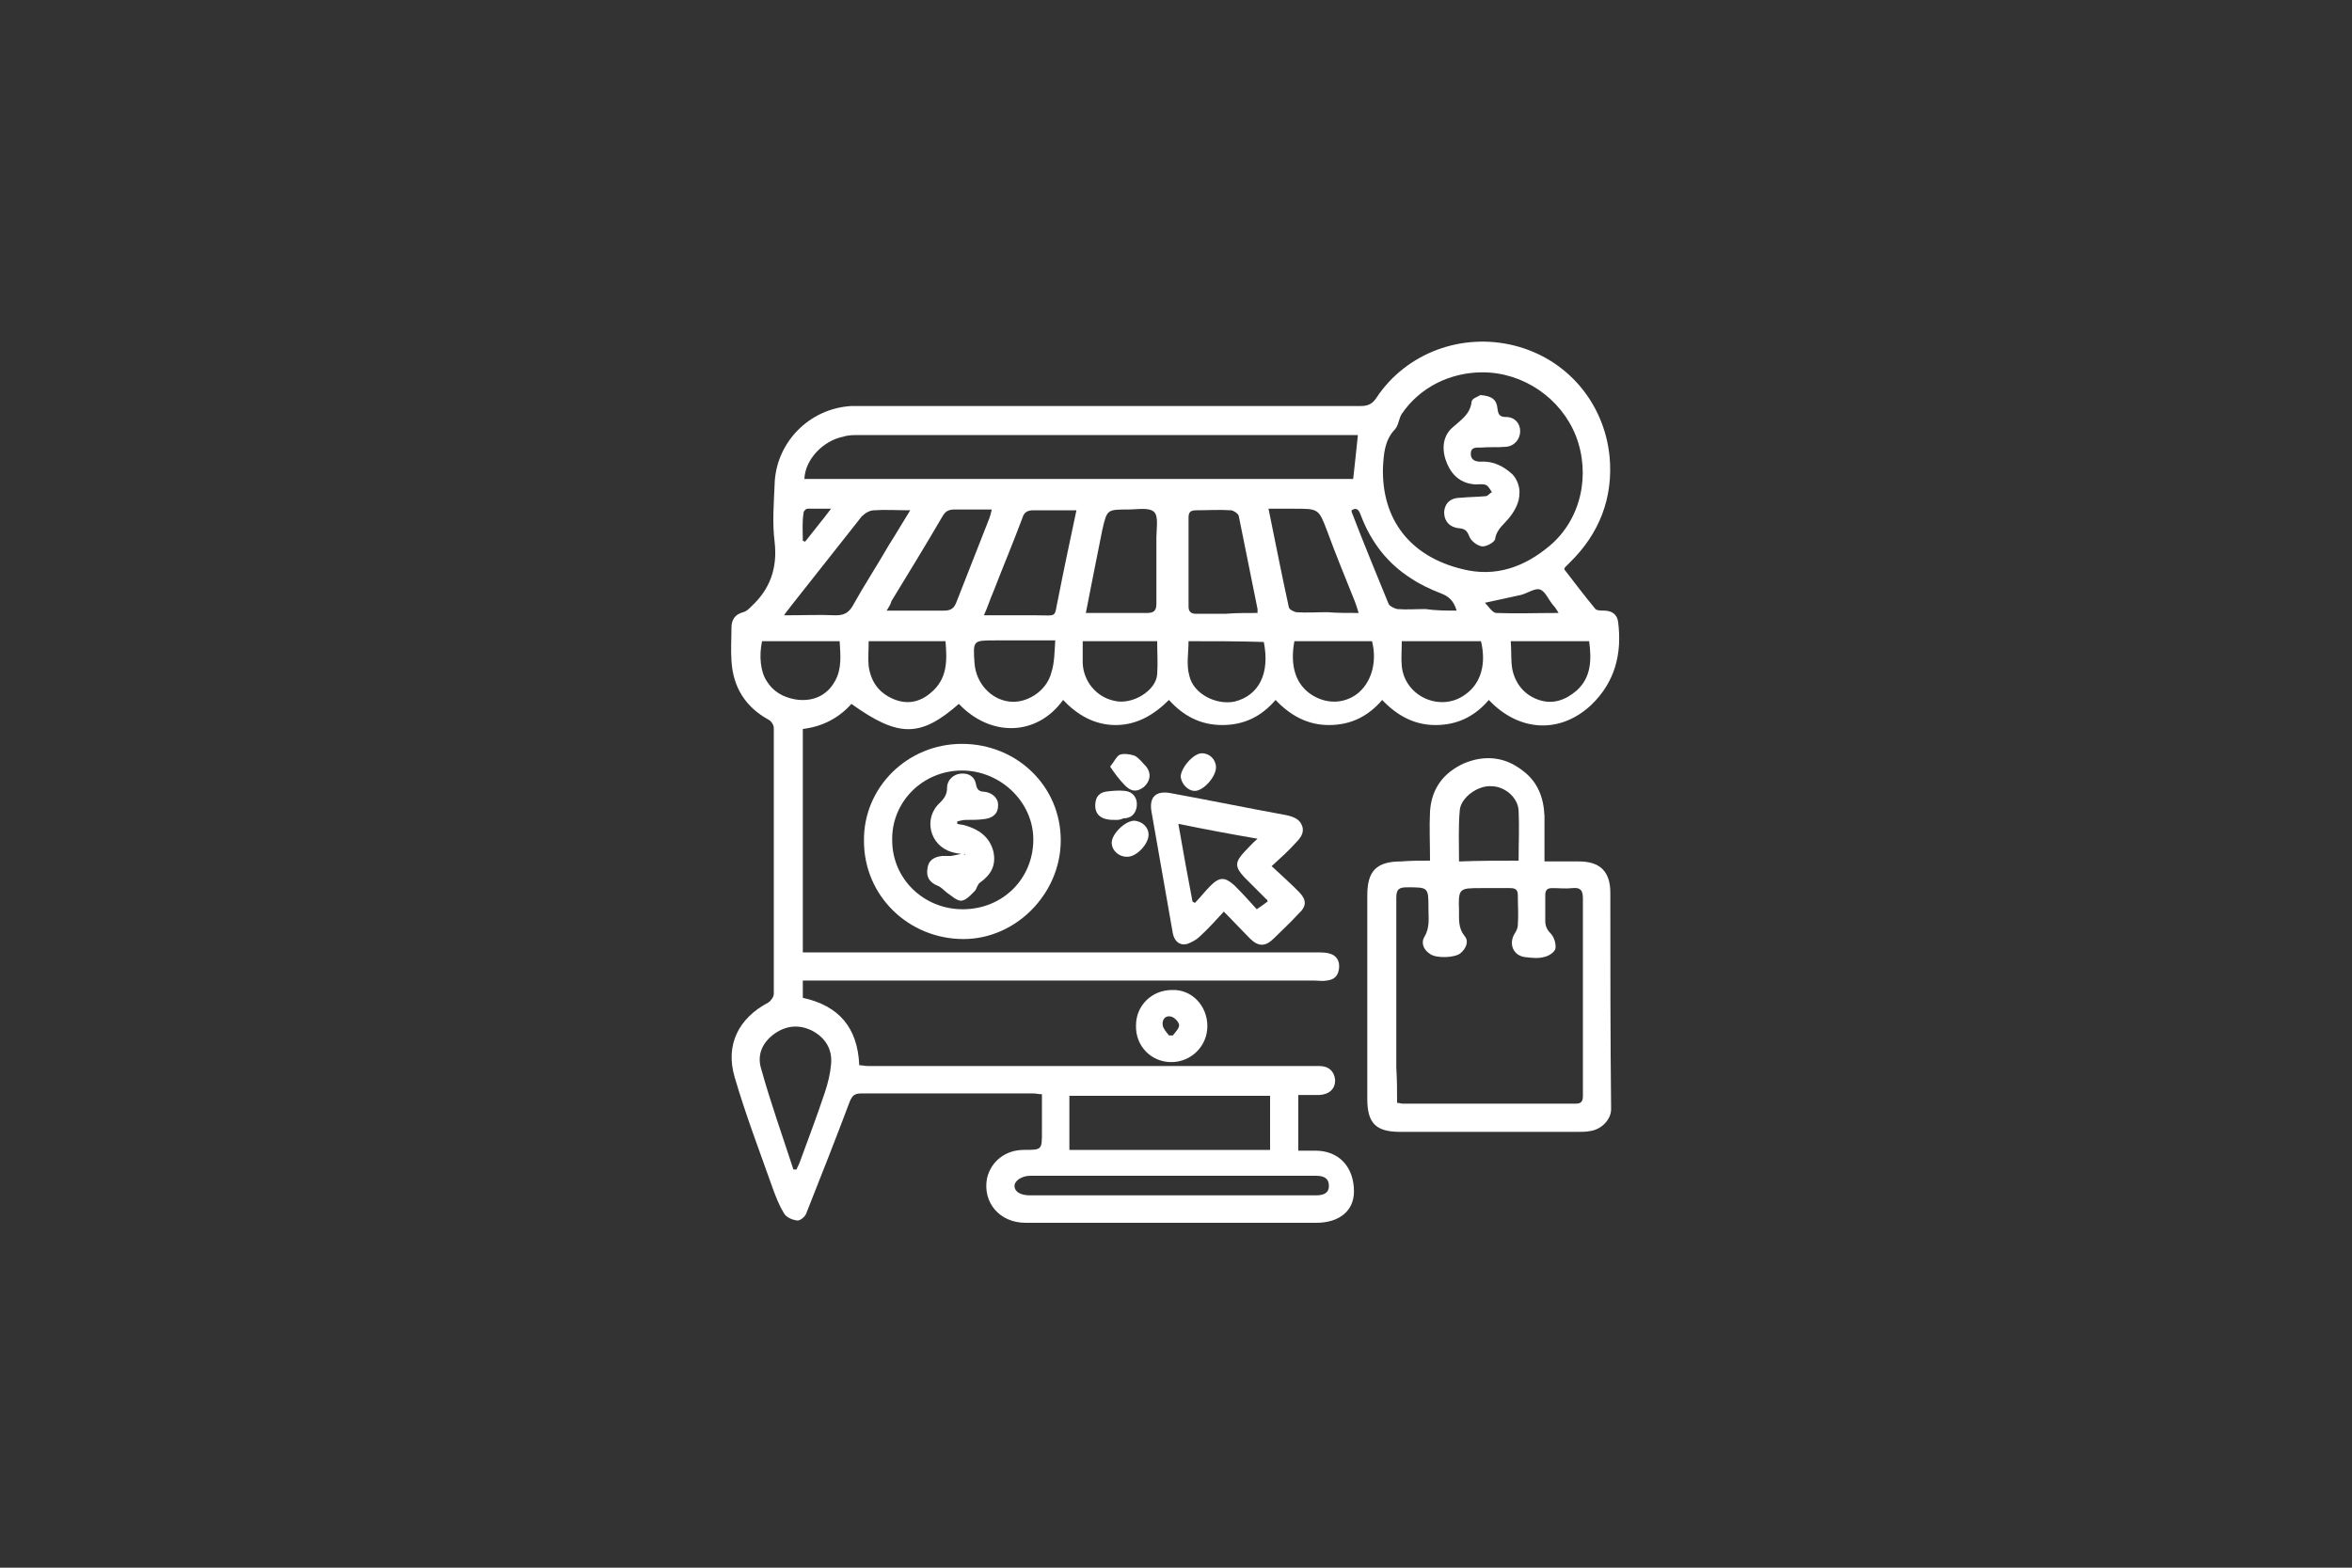
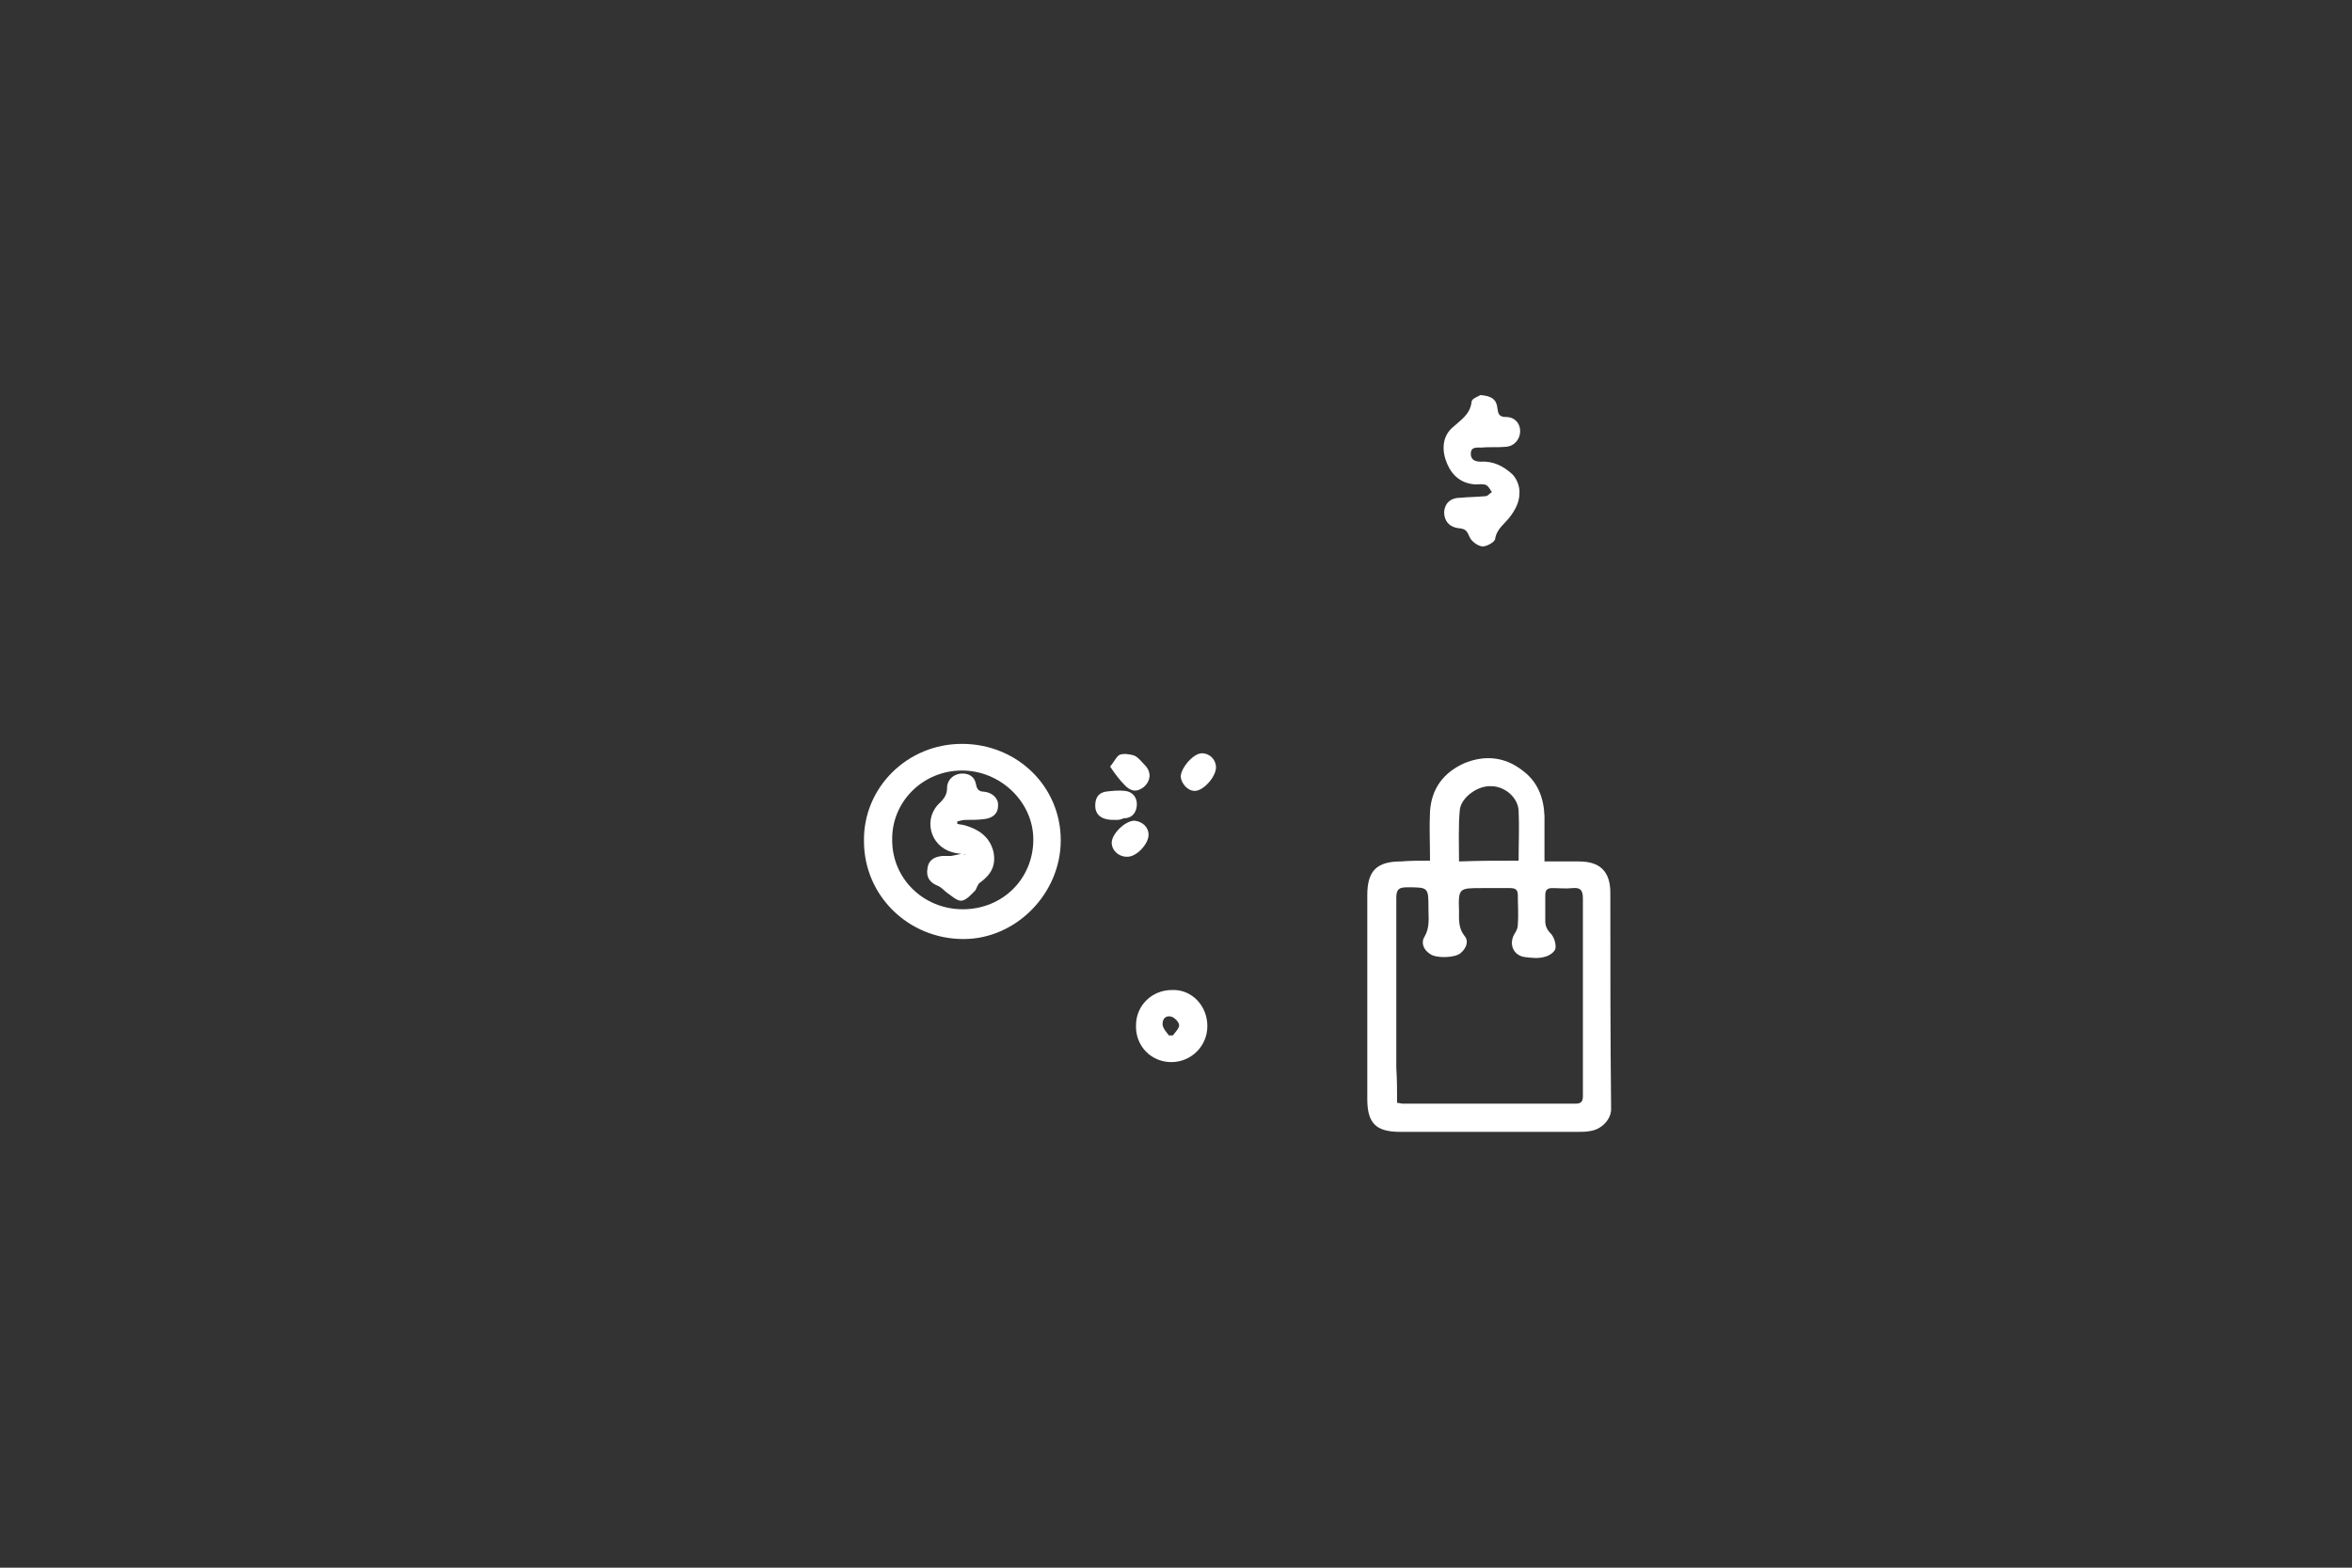
<svg xmlns="http://www.w3.org/2000/svg" id="Layer_1" x="0px" y="0px" viewBox="0 0 300 200" style="enable-background:new 0 0 300 200;" xml:space="preserve">
  <rect x="0" y="0" width="300" height="200" fill="#333333" stroke="none" />
  <style type="text/css">	.st0{fill:#FFFFFF;}</style>
  <g>
-     <path class="st0" d="M122.3,89.8c-4.9,4.3-7.7,4.3-13.7,0c-1.6,1.8-3.7,2.9-6.2,3.2c0,9.5,0,18.9,0,28.5c0.5,0,1,0,1.6,0  c21.3,0,42.6,0,63.9,0c0.5,0,1,0,1.5,0.1c1,0.2,1.5,0.9,1.4,1.9s-0.6,1.5-1.6,1.6c-0.5,0.1-1,0-1.5,0c-21.2,0-42.4,0-63.5,0  c-0.6,0-1.1,0-1.8,0c0,0.8,0,1.5,0,2.2c4.6,1,7,3.8,7.2,8.6c0.4,0,0.7,0.1,1.1,0.1c17.6,0,35.2,0,52.8,0c1.6,0,3.2,0,4.8,0  c1.2,0,1.9,0.7,2,1.8c0,1.1-0.7,1.8-2,1.9c-0.9,0-1.8,0-2.7,0c0,2.4,0,4.7,0,7.1c0.8,0,1.5,0,2.2,0c3,0,4.9,2.1,4.9,5.2  c0,2.5-1.9,4-4.8,4c-5.9,0-11.7,0-17.6,0c-6.5,0-13,0-19.5,0c-3.3,0-5.5-2.6-4.9-5.7c0.5-2.1,2.3-3.6,4.7-3.6c2.3,0,2.3,0,2.3-2.3  c0-1.6,0-3.1,0-4.8c-0.4,0-0.7-0.1-1.1-0.1c-7.3,0-14.7,0-22,0c-0.8,0-1.1,0.3-1.4,1c-1.8,4.8-3.7,9.6-5.6,14.4  c-0.2,0.4-0.8,0.9-1.2,0.8c-0.6-0.1-1.3-0.4-1.6-0.9c-0.6-1-1-2-1.4-3.1c-1.7-4.8-3.5-9.5-4.9-14.3c-1.2-4.1,0.5-7.5,4.3-9.5  c0.3-0.2,0.7-0.7,0.7-1.1c0-11.3,0-22.6,0-33.9c0-0.4-0.3-0.9-0.7-1.1c-2.9-1.6-4.5-4.1-4.7-7.5c-0.1-1.4,0-2.8,0-4.2  c0-1,0.4-1.7,1.5-2c0.4-0.1,0.7-0.4,1-0.7c2.4-2.2,3.4-4.9,3-8.3c-0.3-2.4-0.1-4.8,0-7.2c0.1-5.4,4.4-9.8,9.8-10.1  c0.5,0,1.1,0,1.6,0c21.1,0,42.3,0,63.4,0c0.9,0,1.5-0.3,2-1.1c3.8-5.7,10.9-8.3,17.6-6.6c6.7,1.7,11.4,7.3,12.1,14.1  c0.5,5.3-1.3,9.9-5.1,13.6c-0.2,0.2-0.4,0.4-0.6,0.6c0,0,0,0.1-0.1,0.2c1.3,1.7,2.6,3.4,4,5.1c0.2,0.2,0.7,0.2,1.1,0.2  c1,0,1.7,0.5,1.8,1.5c0.5,4-0.4,7.6-3.4,10.5c-3.8,3.6-8.8,3.5-12.6-0.1c-0.1-0.1-0.3-0.3-0.5-0.5c-1.8,2.1-4,3.2-6.8,3.2  c-2.7,0-4.9-1.2-6.8-3.2c-1.8,2.1-4,3.2-6.8,3.2c-2.7,0-4.9-1.2-6.8-3.2c-1.8,2.1-4,3.2-6.8,3.2c-2.7,0-4.9-1.1-6.8-3.2  c-1.9,1.9-4.1,3.2-6.8,3.2s-4.9-1.3-6.7-3.2C132.3,93.9,126.4,94.1,122.3,89.8z M189.1,47.5c-4.1,0-8,1.9-10.3,5.3  c-0.4,0.6-0.4,1.5-0.9,2c-1.3,1.4-1.4,3.1-1.5,4.8c-0.2,6.7,3.5,11.4,10.1,13c4.3,1.1,8-0.3,11.2-3c4-3.4,5.2-9.1,3.3-14  C199.1,50.8,194.3,47.5,189.1,47.5z M102.6,61.1c23.4,0,46.7,0,70,0c0.2-1.8,0.4-3.6,0.6-5.6c-0.5,0-0.9,0-1.3,0  c-20.8,0-41.5,0-62.3,0c-0.7,0-1.4,0-2,0.2C105,56.2,102.7,58.6,102.6,61.1z M136.4,146.7c8.6,0,17.1,0,25.6,0c0-2.4,0-4.7,0-6.9  c-8.6,0-17.1,0-25.6,0C136.4,142.1,136.4,144.4,136.4,146.7z M101.2,149.2c0.1,0,0.3,0,0.4,0c0.1-0.3,0.3-0.6,0.4-0.9  c1.1-3,2.2-5.9,3.2-8.9c0.4-1.2,0.7-2.4,0.8-3.6c0.2-1.9-0.7-3.4-2.4-4.3c-1.6-0.8-3.2-0.7-4.7,0.3c-1.6,1.1-2.4,2.7-1.8,4.6  C98.3,140.7,99.8,144.9,101.2,149.2z M137.3,65.1c-2,0-3.8,0-5.5,0c-0.8,0-1.2,0.3-1.4,1c-1.2,3.2-2.5,6.3-3.7,9.4  c-0.4,0.9-0.7,1.9-1.2,3c2.4,0,4.5,0,6.7,0c2.8,0,2.2,0.4,2.8-2.3C135.7,72.6,136.5,68.9,137.3,65.1z M138.5,78.2  c2.7,0,5.3,0,7.8,0c0.9,0,1.2-0.3,1.2-1.2c0-2.8,0-5.7,0-8.5c0-1.1,0.3-2.6-0.3-3.2c-0.7-0.6-2.1-0.3-3.3-0.3c-2.7,0-2.7,0-3.3,2.6  C139.9,71.1,139.2,74.6,138.5,78.2z M160.4,78.2c0-0.3,0-0.4,0-0.5c-0.8-4-1.6-7.9-2.4-11.9c-0.1-0.3-0.7-0.7-1-0.7  c-1.5-0.1-3,0-4.4,0c-0.7,0-1,0.2-1,0.9c0,3.8,0,7.6,0,11.4c0,0.6,0.3,0.9,0.9,0.9c1.3,0,2.6,0,3.9,0  C157.6,78.2,159,78.2,160.4,78.2z M173.3,78.2c-0.2-0.6-0.3-1-0.5-1.5c-1.2-3-2.4-5.9-3.5-8.9c-1.1-2.9-1.1-2.9-4.2-2.9  c-1.1,0-2.1,0-3.3,0c0.9,4.4,1.7,8.5,2.6,12.6c0.1,0.3,0.6,0.5,0.9,0.6c1.3,0.1,2.7,0,4,0C170.5,78.2,171.8,78.2,173.3,78.2z   M149.4,152.5c6.1,0,12.2,0,18.4,0c0.9,0,1.7-0.2,1.7-1.2c0-1.1-0.8-1.3-1.7-1.3c-12.1,0-24.2,0-36.4,0c-1,0-2,0.6-2,1.3  s0.7,1.2,2,1.2C137.4,152.5,143.4,152.5,149.4,152.5z M116.1,65.1c-1.7,0-3.2-0.1-4.6,0c-0.6,0-1.2,0.4-1.6,0.8  c-3,3.8-6,7.6-9,11.4c-0.2,0.3-0.5,0.6-0.9,1.2c2.4,0,4.5-0.1,6.6,0c1,0,1.6-0.3,2.1-1.1c1.5-2.7,3.2-5.3,4.7-7.9  C114.3,68.1,115.1,66.7,116.1,65.1z M113.1,77.9c2.6,0,4.9,0,7.3,0c0.9,0,1.3-0.3,1.6-1.1c1.4-3.6,2.8-7.1,4.2-10.7  c0.1-0.3,0.2-0.6,0.3-1.1c-1.7,0-3.2,0-4.7,0c-0.8,0-1.2,0.2-1.6,0.9c-2.1,3.6-4.3,7.2-6.5,10.8C113.6,77.1,113.4,77.4,113.1,77.9z   M178.8,81.8c0,1.1-0.1,2.2,0,3.2c0.4,3.9,5,5.9,8.1,3.6c2-1.4,2.7-3.9,2-6.8C185.6,81.8,182.3,81.8,178.8,81.8z M165.1,81.8  c-0.6,3.2,0.2,5.6,2.3,6.9c1.8,1.1,3.9,1.1,5.6-0.1c1.9-1.4,2.7-4.1,2-6.8C171.7,81.8,168.5,81.8,165.1,81.8z M192.7,81.8  c0.1,1.3,0,2.5,0.2,3.6c0.4,1.9,1.6,3.3,3.4,3.9c1.8,0.6,3.4,0,4.8-1.2c1.9-1.7,1.9-4,1.6-6.3C199.5,81.8,196.2,81.8,192.7,81.8z   M134.6,81.7c-2.8,0-5.2,0-7.7,0c-2.8,0-2.8,0-2.6,2.9c0.2,2.6,2.1,4.6,4.4,4.9c2.2,0.3,4.8-1.3,5.4-3.7  C134.5,84.6,134.5,83.2,134.6,81.7z M97.2,81.8c-0.4,1.9-0.2,3.9,0.6,5.1c0.8,1.3,2,2,3.5,2.3c2.1,0.4,4.1-0.3,5.2-2.3  c0.9-1.6,0.7-3.3,0.6-5.1C103.7,81.8,100.4,81.8,97.2,81.8z M151.6,81.8c0,1.5-0.3,3,0.1,4.4c0.5,2.3,3.4,3.8,5.8,3.3  c3.1-0.8,4.5-3.6,3.7-7.6C158,81.8,154.9,81.8,151.6,81.8z M110.8,81.8c0,1.1-0.1,2.2,0,3.2c0.3,2,1.3,3.4,3.2,4.2  c1.7,0.7,3.3,0.4,4.7-0.8c2.2-1.8,2.1-4.2,1.9-6.6C117.3,81.8,114.1,81.8,110.8,81.8z M147.6,81.8c-3.3,0-6.3,0-9.5,0  c0,1,0,1.9,0,2.8c0.1,2.3,1.7,4.3,4,4.8c2.3,0.6,5.4-1.3,5.5-3.4C147.7,84.6,147.6,83.3,147.6,81.8z M185.8,77.9  c-0.4-1.3-1-1.8-2-2.2c-1.3-0.5-2.6-1.1-3.8-1.9c-3-1.9-5.1-4.6-6.4-8c-0.2-0.5-0.4-1.2-1.2-0.7c0,0.1,0,0.2,0,0.2  c1.5,3.9,3.1,7.8,4.7,11.7c0.1,0.3,0.7,0.6,1.1,0.7c1.2,0.1,2.4,0,3.6,0C183.2,77.9,184.5,77.9,185.8,77.9z M198.8,78.2  c-0.2-0.3-0.4-0.7-0.7-1c-0.6-0.7-1-1.8-1.7-2c-0.6-0.2-1.6,0.5-2.4,0.7c-1.4,0.3-2.8,0.6-4.6,1c0.5,0.5,0.9,1.2,1.4,1.3  C193.4,78.3,196,78.2,198.8,78.2z M102.4,69c0.1,0,0.2,0.1,0.3,0.1c1-1.3,2.1-2.6,3.3-4.2c-1.2,0-2.1,0-3,0c-0.2,0-0.5,0.3-0.5,0.5  C102.3,66.6,102.4,67.8,102.4,69z" />
    <path class="st0" d="M182.4,109.8c0-2.3-0.1-4.3,0-6.3c0.2-2.9,1.7-4.9,4.3-6.1c2.6-1.1,5.2-0.9,7.5,0.9c1.9,1.4,2.7,3.4,2.8,5.8  c0,1.9,0,3.7,0,5.8c1.5,0,2.9,0,4.4,0c2.7,0,4,1.3,4,4c0,9.2,0,18.4,0.1,27.6c0,1.3-1.2,2.6-2.7,2.8c-0.5,0.1-1,0.1-1.5,0.1  c-7.6,0-15.1,0-22.7,0c-3.1,0-4.2-1.1-4.2-4.2c0-8.7,0-17.3,0-26c0-3.1,1.2-4.3,4.3-4.3C179.9,109.8,181,109.8,182.4,109.8z   M178.2,140.7c0.3,0,0.5,0.1,0.7,0.1c7.4,0,14.7,0,22.1,0c0.7,0,0.9-0.3,0.9-1c0-1.6,0-3.1,0-4.7c0-6.8,0-13.7,0-20.5  c0-1-0.3-1.4-1.3-1.3c-0.9,0.1-1.7,0-2.6,0c-0.6,0-0.9,0.2-0.9,0.9c0,1.1,0,2.2,0,3.3c0,0.6,0.2,1.1,0.7,1.6  c0.4,0.4,0.7,1.3,0.6,1.9c-0.1,0.5-0.9,1-1.5,1.1c-0.7,0.2-1.6,0.1-2.4,0c-1.5-0.2-2.1-1.7-1.3-3c0.2-0.3,0.4-0.7,0.4-1.1  c0.1-1.3,0-2.5,0-3.8c0-0.7-0.3-0.9-1-0.9c-1.2,0-2.4,0-3.6,0c-2.9,0-3,0-2.9,2.9c0,1.1-0.1,2.2,0.7,3.2c0.6,0.7,0.2,1.6-0.5,2.2  s-3.1,0.7-3.9,0.1c-0.8-0.5-1.2-1.4-0.7-2.2c0.7-1.2,0.5-2.4,0.5-3.6c0-2.7,0-2.7-2.7-2.7c-1,0-1.4,0.2-1.4,1.3  c0,7.2,0,14.4,0,21.7C178.2,137.8,178.2,139.2,178.2,140.7z M193.7,109.8c0-2.2,0.1-4.3,0-6.4c-0.1-1.7-1.8-3.1-3.5-3.1  c-1.7-0.1-3.8,1.4-4,3c-0.2,2.2-0.1,4.4-0.1,6.6C188.7,109.8,191.2,109.8,193.7,109.8z" />
    <path class="st0" d="M135.3,107.2c0,6.8-5.7,12.6-12.4,12.6c-7,0-12.7-5.5-12.7-12.5c-0.1-6.8,5.5-12.4,12.5-12.4  C129.7,94.9,135.3,100.3,135.3,107.2z M122.8,116c5.1,0,9-3.9,9-8.9c0-4.8-4.2-8.8-9.1-8.8c-5,0-9,4-8.9,8.9  C113.8,112.1,117.8,116,122.8,116z" />
-     <path class="st0" d="M162.2,110.5c1.3,1.2,2.4,2.2,3.4,3.2c1.1,1.1,1.1,1.9,0,2.9c-1,1.1-2.1,2.1-3.1,3.1c-1.1,1.1-2,1.1-3.1,0  s-2.1-2.2-3.3-3.4c-1.1,1.2-2,2.2-3.1,3.2c-0.4,0.4-1,0.7-1.5,0.9c-1,0.3-1.7-0.3-1.9-1.3c-0.9-5.1-1.8-10.2-2.7-15.4  c-0.4-2,0.5-2.9,2.5-2.5c4.9,0.9,9.8,1.9,14.7,2.8c0.9,0.2,1.7,0.5,2,1.4s-0.3,1.6-0.9,2.2C164.3,108.6,163.4,109.4,162.2,110.5z   M152.1,115c0.1,0.1,0.2,0.1,0.3,0.2c0.7-0.7,1.3-1.5,2-2.2c1.2-1.2,1.9-1.1,3.1,0c1,1,2,2.1,2.8,3c0.6-0.4,1-0.7,1.4-1  c-0.1-0.2-0.1-0.3-0.2-0.3c-0.9-0.9-1.9-1.9-2.8-2.8c-1.2-1.3-1.2-1.9,0-3.2c0.5-0.5,1-1.1,1.7-1.7c-3.5-0.6-6.7-1.2-10.1-1.9  C150.9,108.6,151.5,111.8,152.1,115z" />
    <path class="st0" d="M154,130.9c0,2.6-2.1,4.6-4.6,4.6c-2.6,0-4.6-2.1-4.5-4.7c0-2.5,2-4.5,4.6-4.5C152,126.2,154,128.3,154,130.9z   M149.1,132.1c0.2,0,0.4,0,0.5,0c0.3-0.4,0.8-0.9,0.8-1.3c0-0.4-0.6-1-1-1.1c-0.7-0.2-1.2,0.3-1.1,1.1  C148.4,131.3,148.8,131.7,149.1,132.1z" />
    <path class="st0" d="M142.3,104.6c-0.4,0-0.8,0-1.2-0.1c-0.9-0.2-1.4-0.8-1.4-1.7c0-0.9,0.3-1.6,1.3-1.8c0.8-0.1,1.7-0.2,2.5-0.1  c1,0.1,1.6,0.9,1.5,1.9s-0.7,1.6-1.7,1.6C142.9,104.6,142.6,104.6,142.3,104.6L142.3,104.6z" />
    <path class="st0" d="M141.6,97.8c0.5-0.6,0.8-1.3,1.2-1.5c0.5-0.2,1.3-0.1,1.9,0.1c0.6,0.3,1,0.9,1.5,1.4c0.7,0.9,0.5,1.9-0.3,2.6  c-0.9,0.7-1.7,0.6-2.5-0.3C142.8,99.5,142.2,98.7,141.6,97.8z" />
    <path class="st0" d="M146.5,106.5c0,1.2-1.6,2.9-2.8,2.8c-1,0-1.9-0.8-1.9-1.8c0-1.1,1.7-2.8,2.9-2.8  C145.7,104.8,146.5,105.5,146.5,106.5z" />
    <path class="st0" d="M155.1,97.9c0,1.2-1.6,3-2.7,3c-0.9,0-1.7-0.9-1.8-1.8c0-1.1,1.6-3,2.7-3C154.3,96.1,155.1,96.9,155.1,97.9z" />
    <path class="st0" d="M188.8,50.4c1.5,0.1,2.1,0.6,2.2,1.7c0.1,0.7,0.2,1.1,1.1,1.1c1.1,0,1.8,0.8,1.8,1.8s-0.7,1.9-1.8,2  s-2.1,0-3.2,0.1c-0.6,0-1.3-0.1-1.3,0.8c0,0.8,0.6,1,1.3,1c1.6-0.1,2.9,0.6,4,1.6c0.6,0.6,1,1.7,0.9,2.5c0,1-0.5,2-1.1,2.8  c-0.7,1-1.8,1.6-2,3c-0.1,0.4-1.2,1-1.7,0.9c-0.6-0.1-1.4-0.7-1.6-1.3c-0.3-0.7-0.5-0.9-1.2-1c-1.3-0.1-2-0.9-2-2.1  c0.1-1.1,0.8-1.8,2.1-1.8c1.1-0.1,2.1-0.1,3.2-0.2c0.3,0,0.5-0.4,0.8-0.5c-0.2-0.3-0.4-0.7-0.7-0.9c-0.4-0.2-0.9-0.1-1.4-0.1  c-1.7-0.1-2.9-1-3.6-2.6c-0.7-1.6-0.7-3.4,0.6-4.6c1.1-1,2.3-1.7,2.5-3.3C187.7,50.8,188.6,50.6,188.8,50.4z" />
    <path class="st0" d="M123.1,109c-0.6-0.1-1.1-0.1-1.7-0.3c-2.8-0.8-3.7-4.3-1.5-6.3c0.6-0.6,0.9-1.1,0.9-1.9c0-1,0.8-1.7,1.7-1.8  c1-0.1,1.8,0.3,2,1.4c0.1,0.6,0.4,0.9,1,0.9c1.1,0.1,1.9,0.9,1.8,1.8c0,1.1-0.8,1.6-1.8,1.7c-0.7,0.1-1.5,0.1-2.3,0.1  c-0.4,0-0.7,0.1-1.1,0.2c0,0.1,0,0.2,0,0.3c0.3,0.1,0.7,0.1,1,0.2c1.7,0.5,3.1,1.4,3.6,3.3c0.4,1.8-0.3,3-1.7,4  c-0.3,0.2-0.4,0.7-0.6,1c-0.5,0.5-1.1,1.2-1.7,1.3c-0.6,0.1-1.3-0.6-1.9-1c-0.4-0.3-0.7-0.7-1.2-0.9c-1-0.4-1.5-1.1-1.3-2.2  c0.1-1,0.8-1.5,1.9-1.6c0.4,0,0.8,0,1.1,0c0.5-0.1,1-0.2,1.5-0.3C123.1,109.1,123.1,109.1,123.1,109z" />
  </g>
</svg>